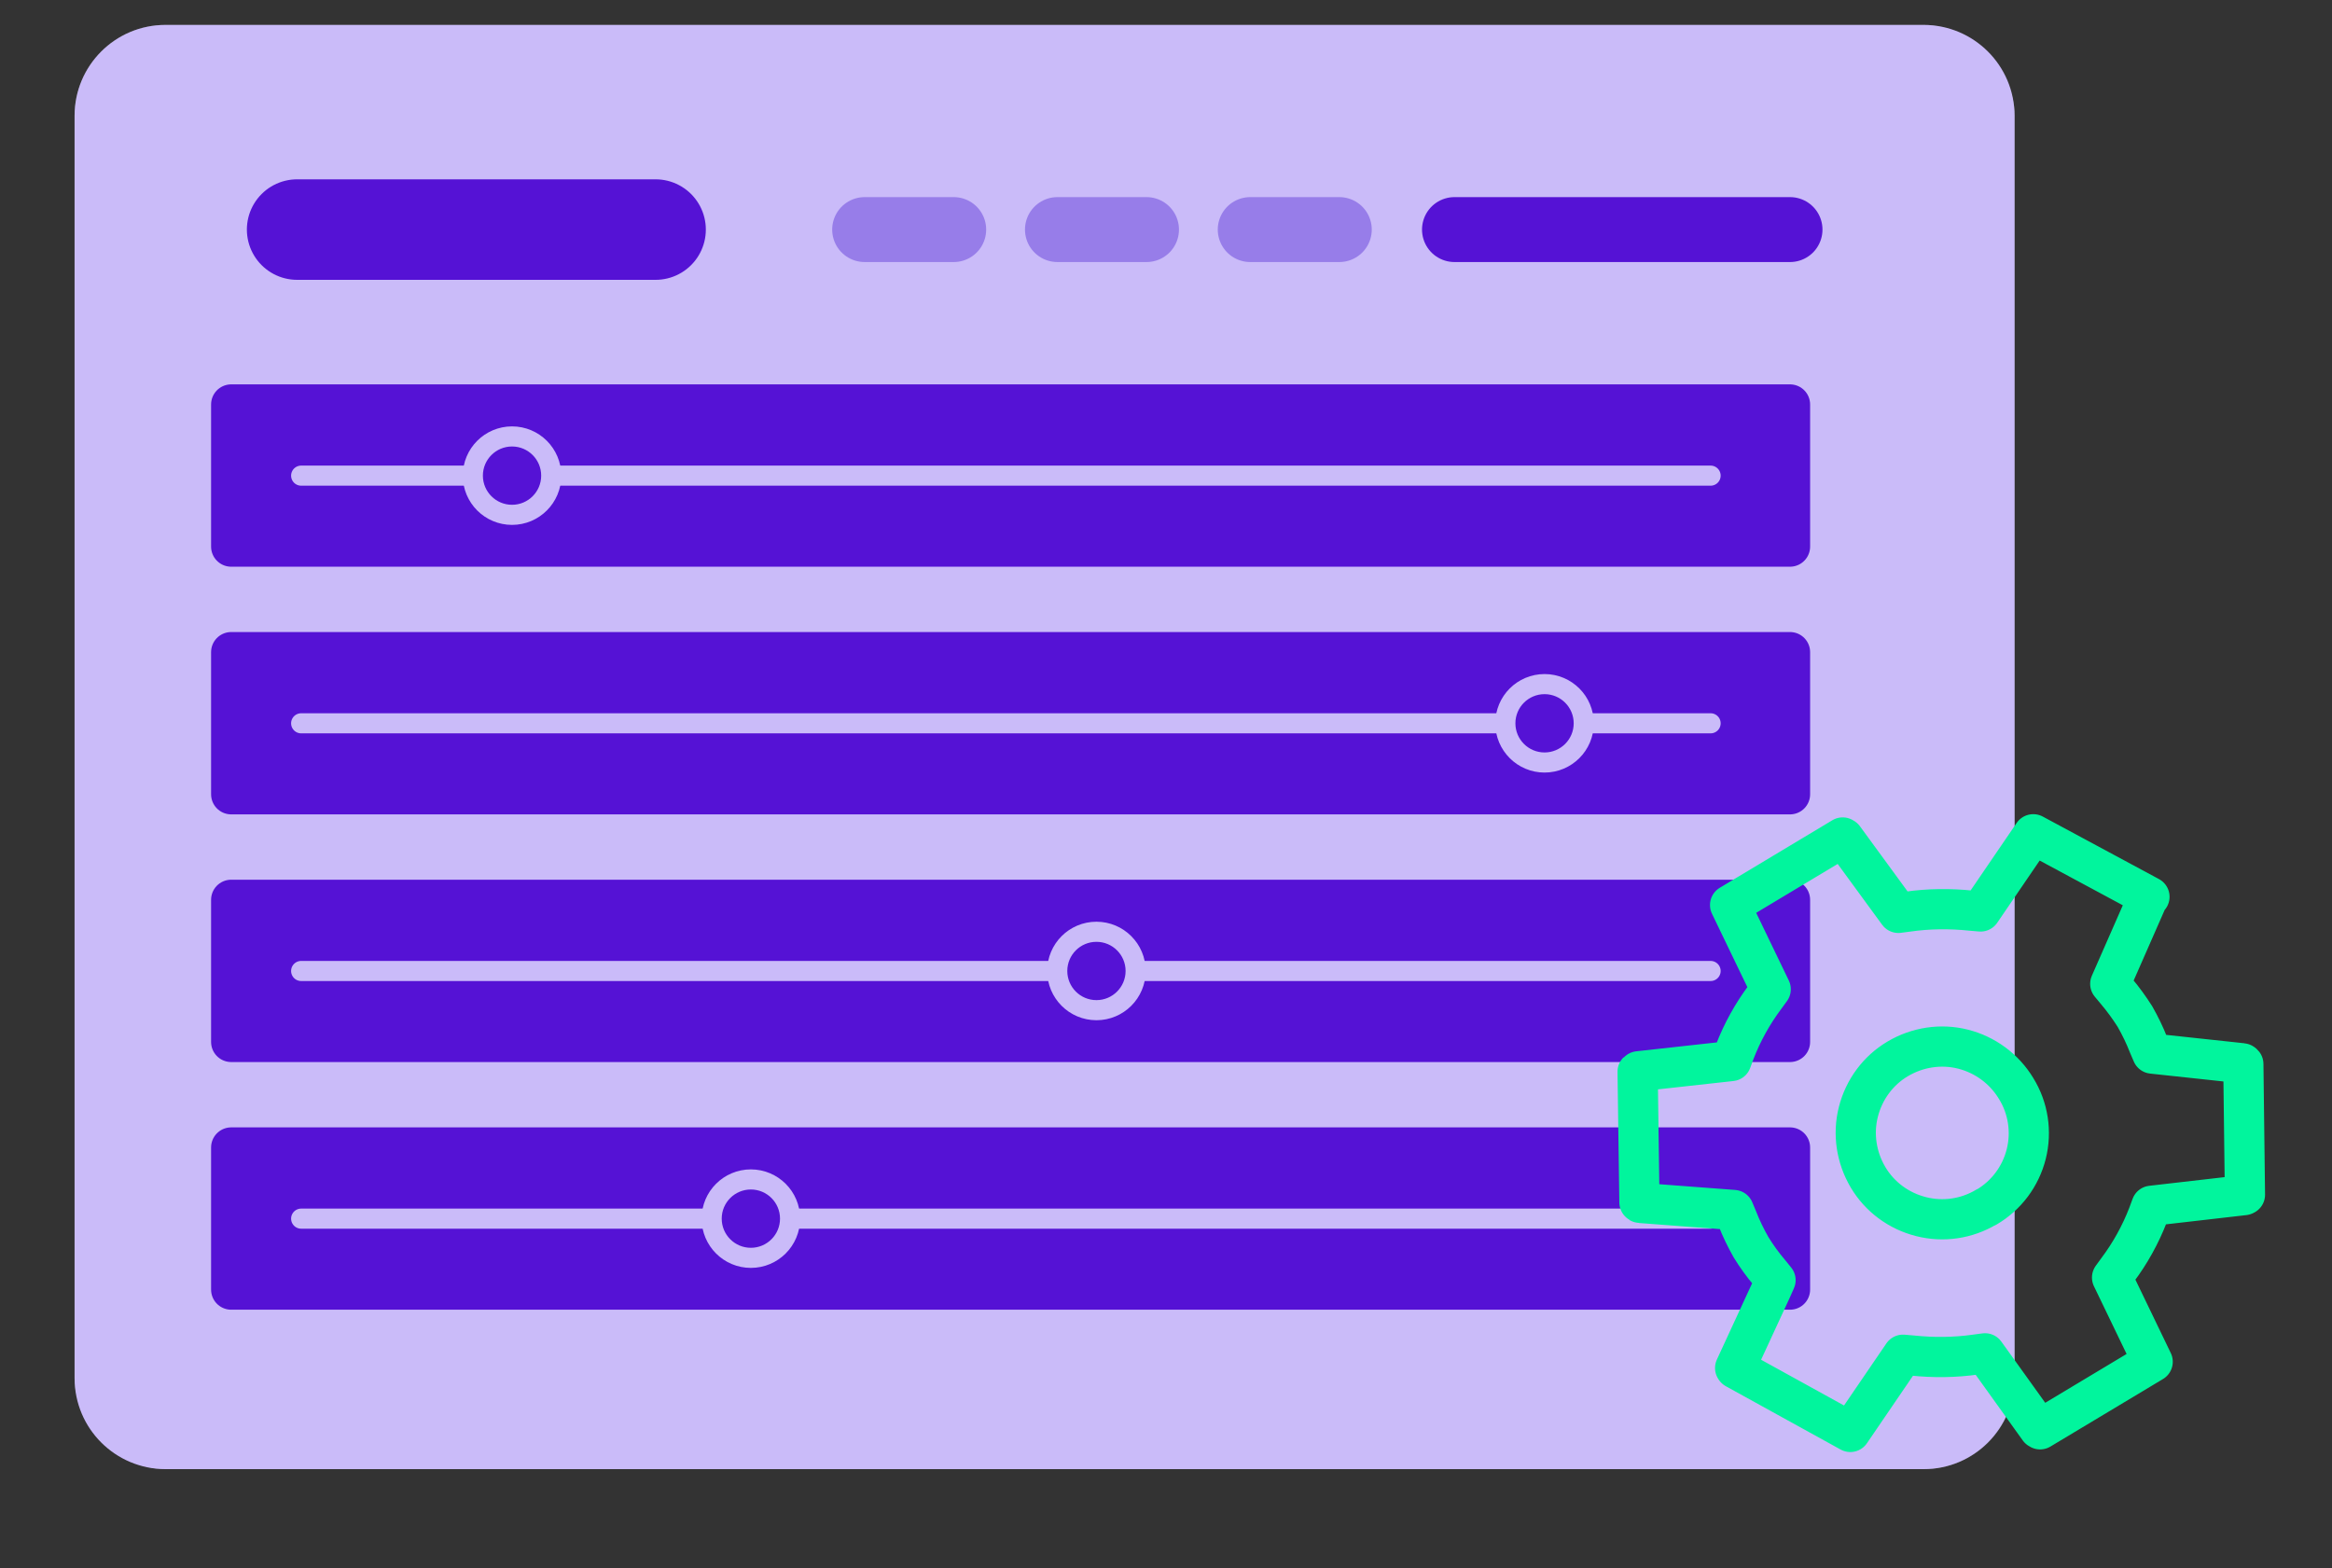
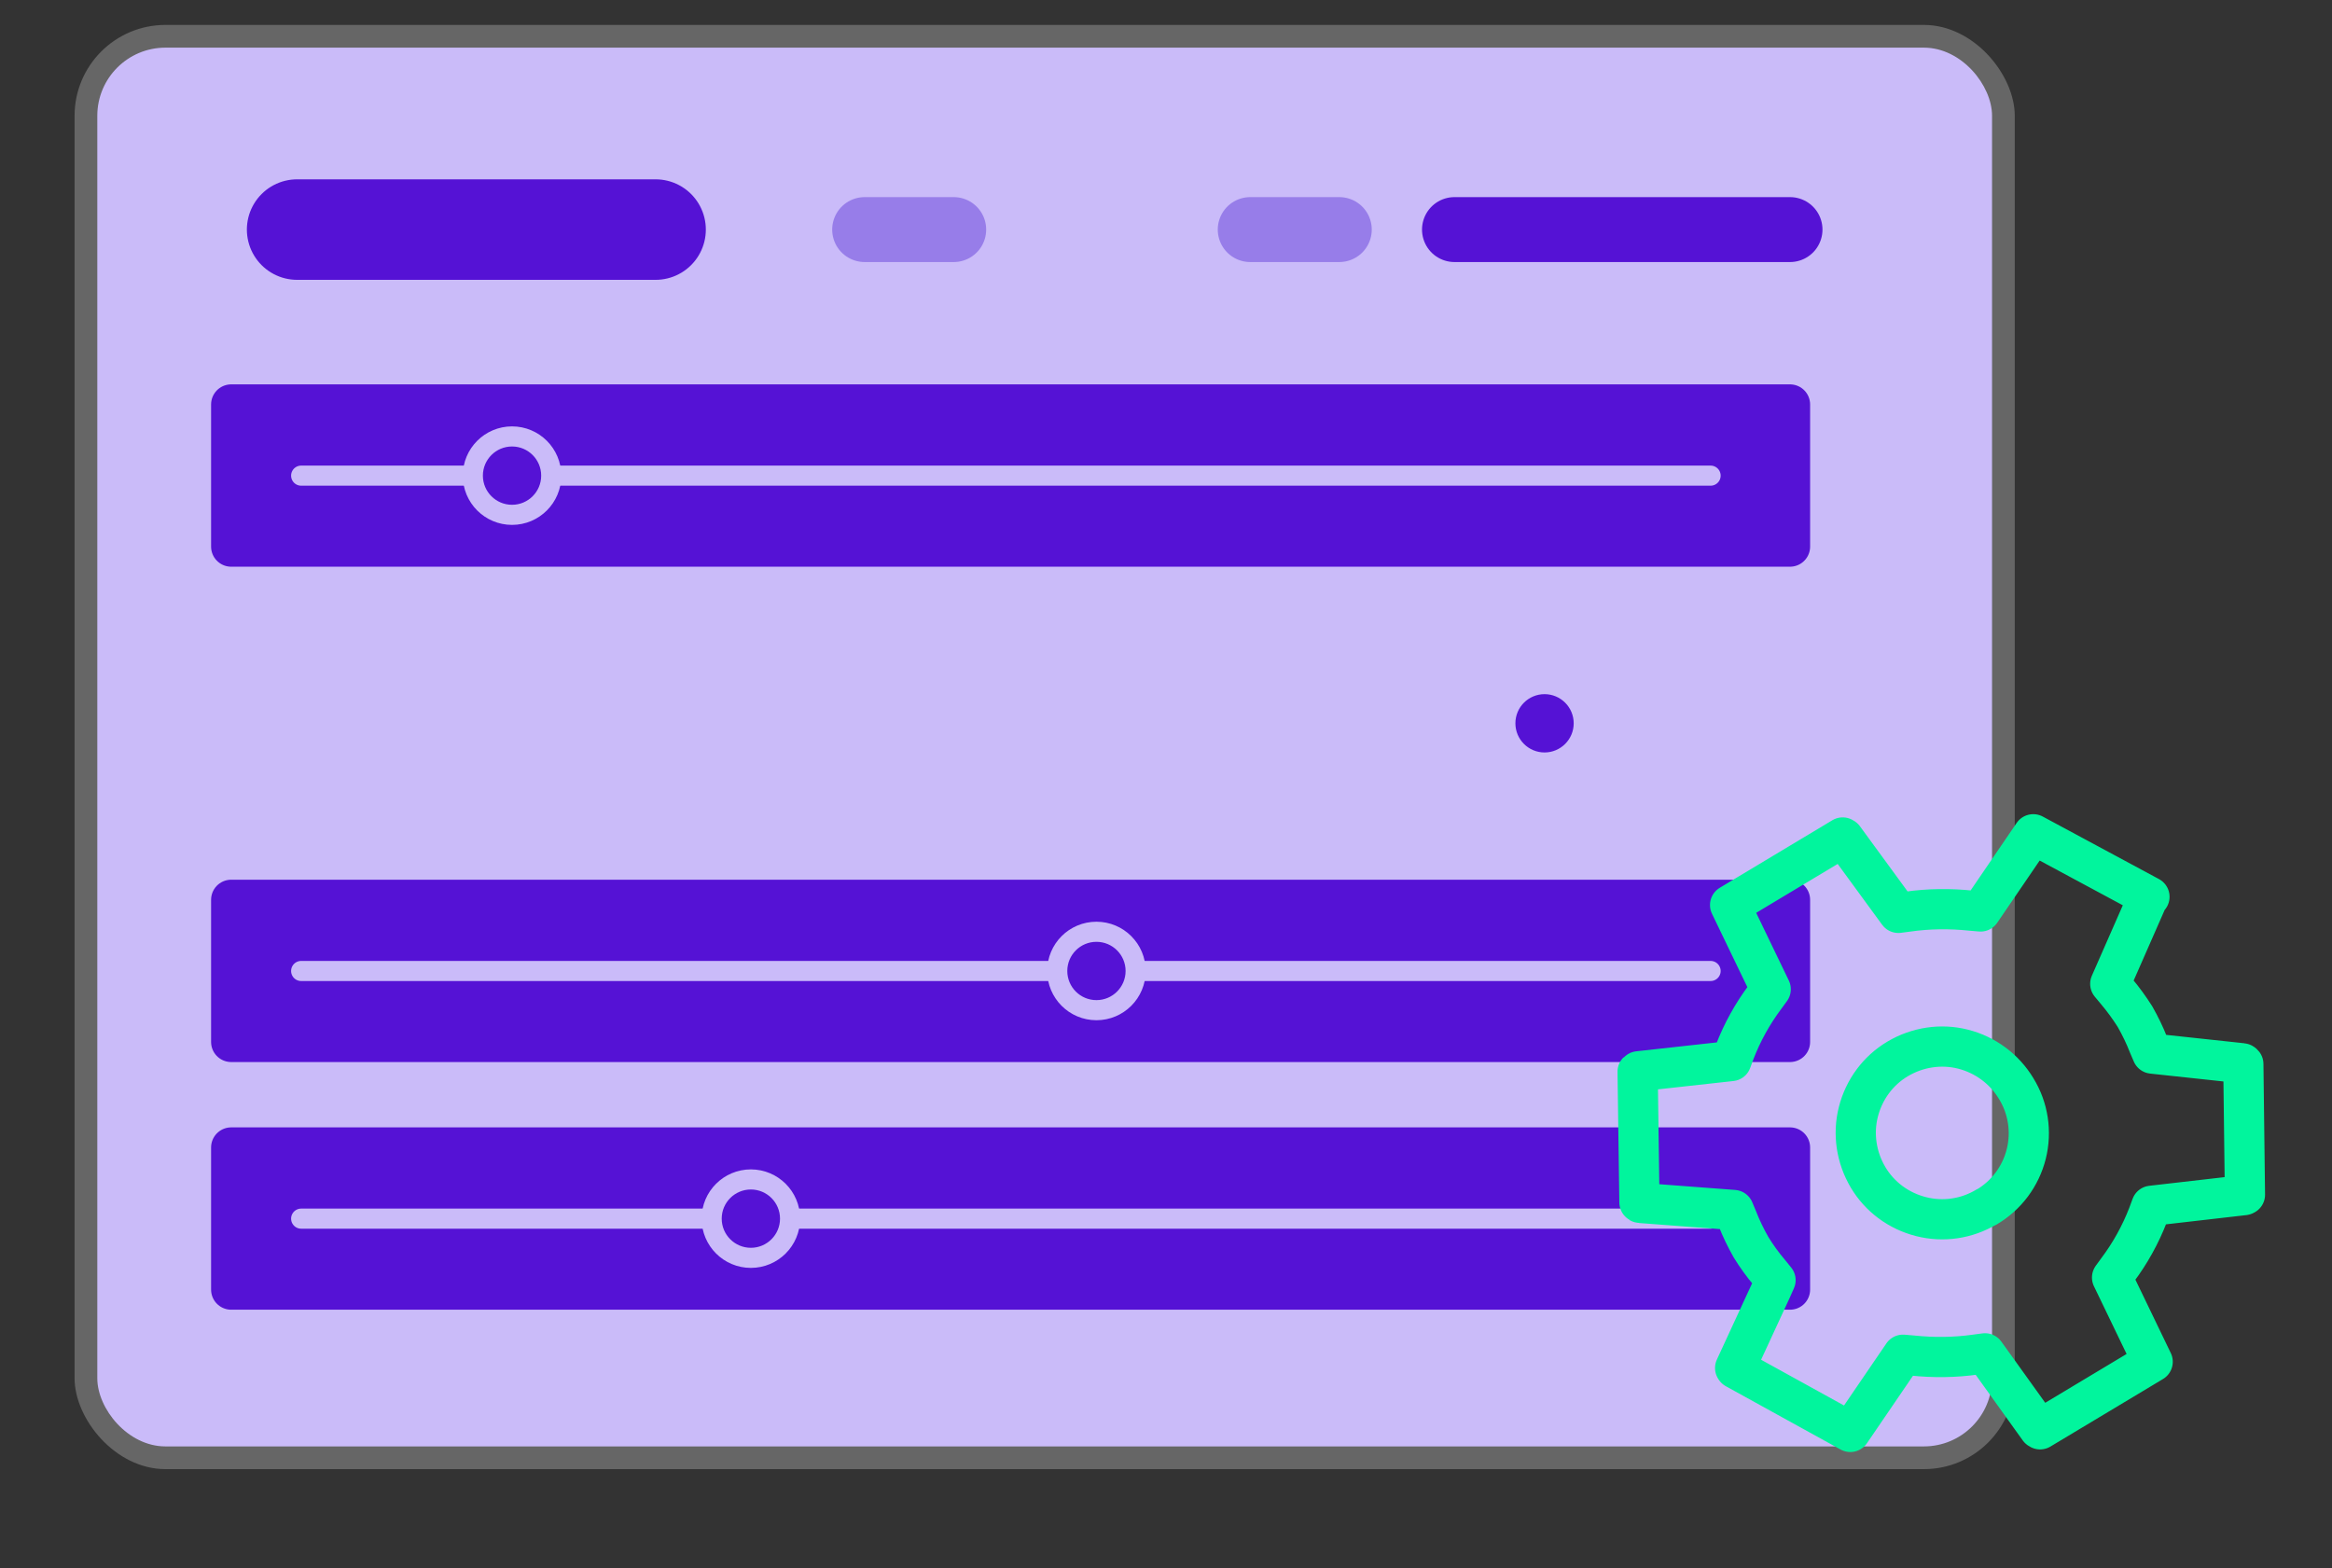
<svg xmlns="http://www.w3.org/2000/svg" id="Layer_1" viewBox="0 0 116 78">
  <rect x="0" y="0" width="116" height="78" fill="#333333" stroke="none" />
  <g style="opacity:.25;">
    <rect x="3.71" y="1.24" width="96.51" height="71.84" rx="4.52" ry="4.52" style="fill:#fff;" />
  </g>
  <rect x="4.84" y="2.37" width="94.25" height="69.58" rx="3.39" ry="3.39" style="fill:#cabbf9;" />
-   <path d="M95.69,3.5c1.25,0,2.26,1.01,2.26,2.26v62.8c0,1.25-1.01,2.26-2.26,2.26H8.23c-1.25,0-2.26-1.01-2.26-2.26V5.76c0-1.25,1.01-2.26,2.26-2.26h87.46M95.69,1.24H8.23c-2.5,0-4.52,2.03-4.52,4.52v62.8c0,2.5,2.03,4.52,4.52,4.52h87.46c2.5,0,4.52-2.03,4.52-4.52V5.76c0-2.5-2.03-4.52-4.52-4.52h0Z" style="fill:#cabbf9;" />
  <rect x="11.5" y="20.12" width="77.54" height="7.07" style="fill:#5512d5; stroke:#5512d5; stroke-linecap:round; stroke-linejoin:round; stroke-width:2px;" />
  <line x1="85.09" y1="23.66" x2="14.98" y2="23.66" style="fill:none; stroke:#cabbf9; stroke-linecap:round; stroke-miterlimit:10;" />
  <circle cx="25.47" cy="23.66" r="1.95" style="fill:#5512d5; stroke:#cabbf9; stroke-linecap:round; stroke-miterlimit:10;" />
-   <rect x="11.5" y="32.44" width="77.54" height="7.07" style="fill:#5512d5; stroke:#5512d5; stroke-linecap:round; stroke-linejoin:round; stroke-width:2px;" />
  <line x1="85.09" y1="35.98" x2="14.98" y2="35.98" style="fill:none; stroke:#cabbf9; stroke-linecap:round; stroke-miterlimit:10;" />
  <circle cx="76.83" cy="35.98" r="1.95" style="fill:#5512d5; stroke:#cabbf9; stroke-linecap:round; stroke-miterlimit:10;" />
  <rect x="11.5" y="44.76" width="77.54" height="7.07" style="fill:#5512d5; stroke:#5512d5; stroke-linecap:round; stroke-linejoin:round; stroke-width:2px;" />
  <line x1="85.09" y1="48.3" x2="14.98" y2="48.3" style="fill:none; stroke:#cabbf9; stroke-linecap:round; stroke-miterlimit:10;" />
  <circle cx="54.54" cy="48.3" r="1.95" style="fill:#5512d5; stroke:#cabbf9; stroke-linecap:round; stroke-miterlimit:10;" />
  <rect x="11.5" y="57.08" width="77.54" height="7.07" style="fill:#5512d5; stroke:#5512d5; stroke-linecap:round; stroke-linejoin:round; stroke-width:2px;" />
  <line x1="85.09" y1="60.62" x2="14.98" y2="60.62" style="fill:none; stroke:#cabbf9; stroke-linecap:round; stroke-miterlimit:10;" />
  <circle cx="37.35" cy="60.62" r="1.95" style="fill:#5512d5; stroke:#cabbf9; stroke-linecap:round; stroke-miterlimit:10;" />
  <line x1="62.19" y1="11.42" x2="66.62" y2="11.42" style="fill:#cabbf9; stroke:#977de9; stroke-linecap:round; stroke-miterlimit:10; stroke-width:3.23px;" />
-   <line x1="52.6" y1="11.42" x2="57.03" y2="11.42" style="fill:none; stroke:#977de9; stroke-linecap:round; stroke-miterlimit:10; stroke-width:3.23px;" />
  <line x1="43.01" y1="11.42" x2="47.44" y2="11.42" style="fill:none; stroke:#977de9; stroke-linecap:round; stroke-miterlimit:10; stroke-width:3.23px;" />
  <line x1="72.35" y1="11.42" x2="89.04" y2="11.42" style="fill:none; stroke:#5512d5; stroke-linecap:round; stroke-miterlimit:10; stroke-width:3.23px;" />
  <line x1="14.78" y1="11.42" x2="32.61" y2="11.42" style="fill:none; stroke:#5512d5; stroke-linecap:round; stroke-miterlimit:10; stroke-width:5px;" />
  <path d="M106.92,44.61l-5.78-3.11-2.62,3.84-.47-.04c-1.05-.11-2.11-.1-3.16.05l-.46.06-2.72-3.72s-.03-.02-.05-.03l-5.6,3.36,2.02,4.19-.27.37c-.63.84-1.14,1.76-1.52,2.74l-.17.46-4.62.51s-.03.01-.04.02l.09,6.5s0,0,0,0c.01.02.03.03.05.03l4.64.35.18.43c.19.49.42.96.68,1.42.27.44.58.87.92,1.27h0s.3.37.3.37l-.19.43-1.82,3.94.02.03,5.71,3.15,2.62-3.84.47.04c1.05.11,2.11.1,3.16-.05l.45-.06,2.69,3.75s.03.02.05.03l5.6-3.36-2.02-4.19.27-.37c.63-.84,1.14-1.76,1.52-2.74l.17-.46,4.61-.53.04-.02-.08-6.5s-.03-.04-.06-.04l-4.47-.48-.18-.42c-.19-.49-.42-.96-.68-1.42-.28-.44-.59-.87-.93-1.27h0s-.3-.36-.3-.36l1.88-4.28s.03-.03.04-.05ZM98.81,60.04c-.98.59-2.15.76-3.25.48-1.11-.28-2.06-.98-2.64-1.96s-.76-2.15-.48-3.25c.28-1.11.98-2.06,1.96-2.64s2.15-.76,3.25-.48c1.1.28,2.05.98,2.64,1.96.6.97.78,2.15.5,3.26-.28,1.11-.99,2.06-1.98,2.64Z" style="fill:none; stroke:#01f59d; stroke-linecap:round; stroke-linejoin:round; stroke-width:2px;" />
</svg>